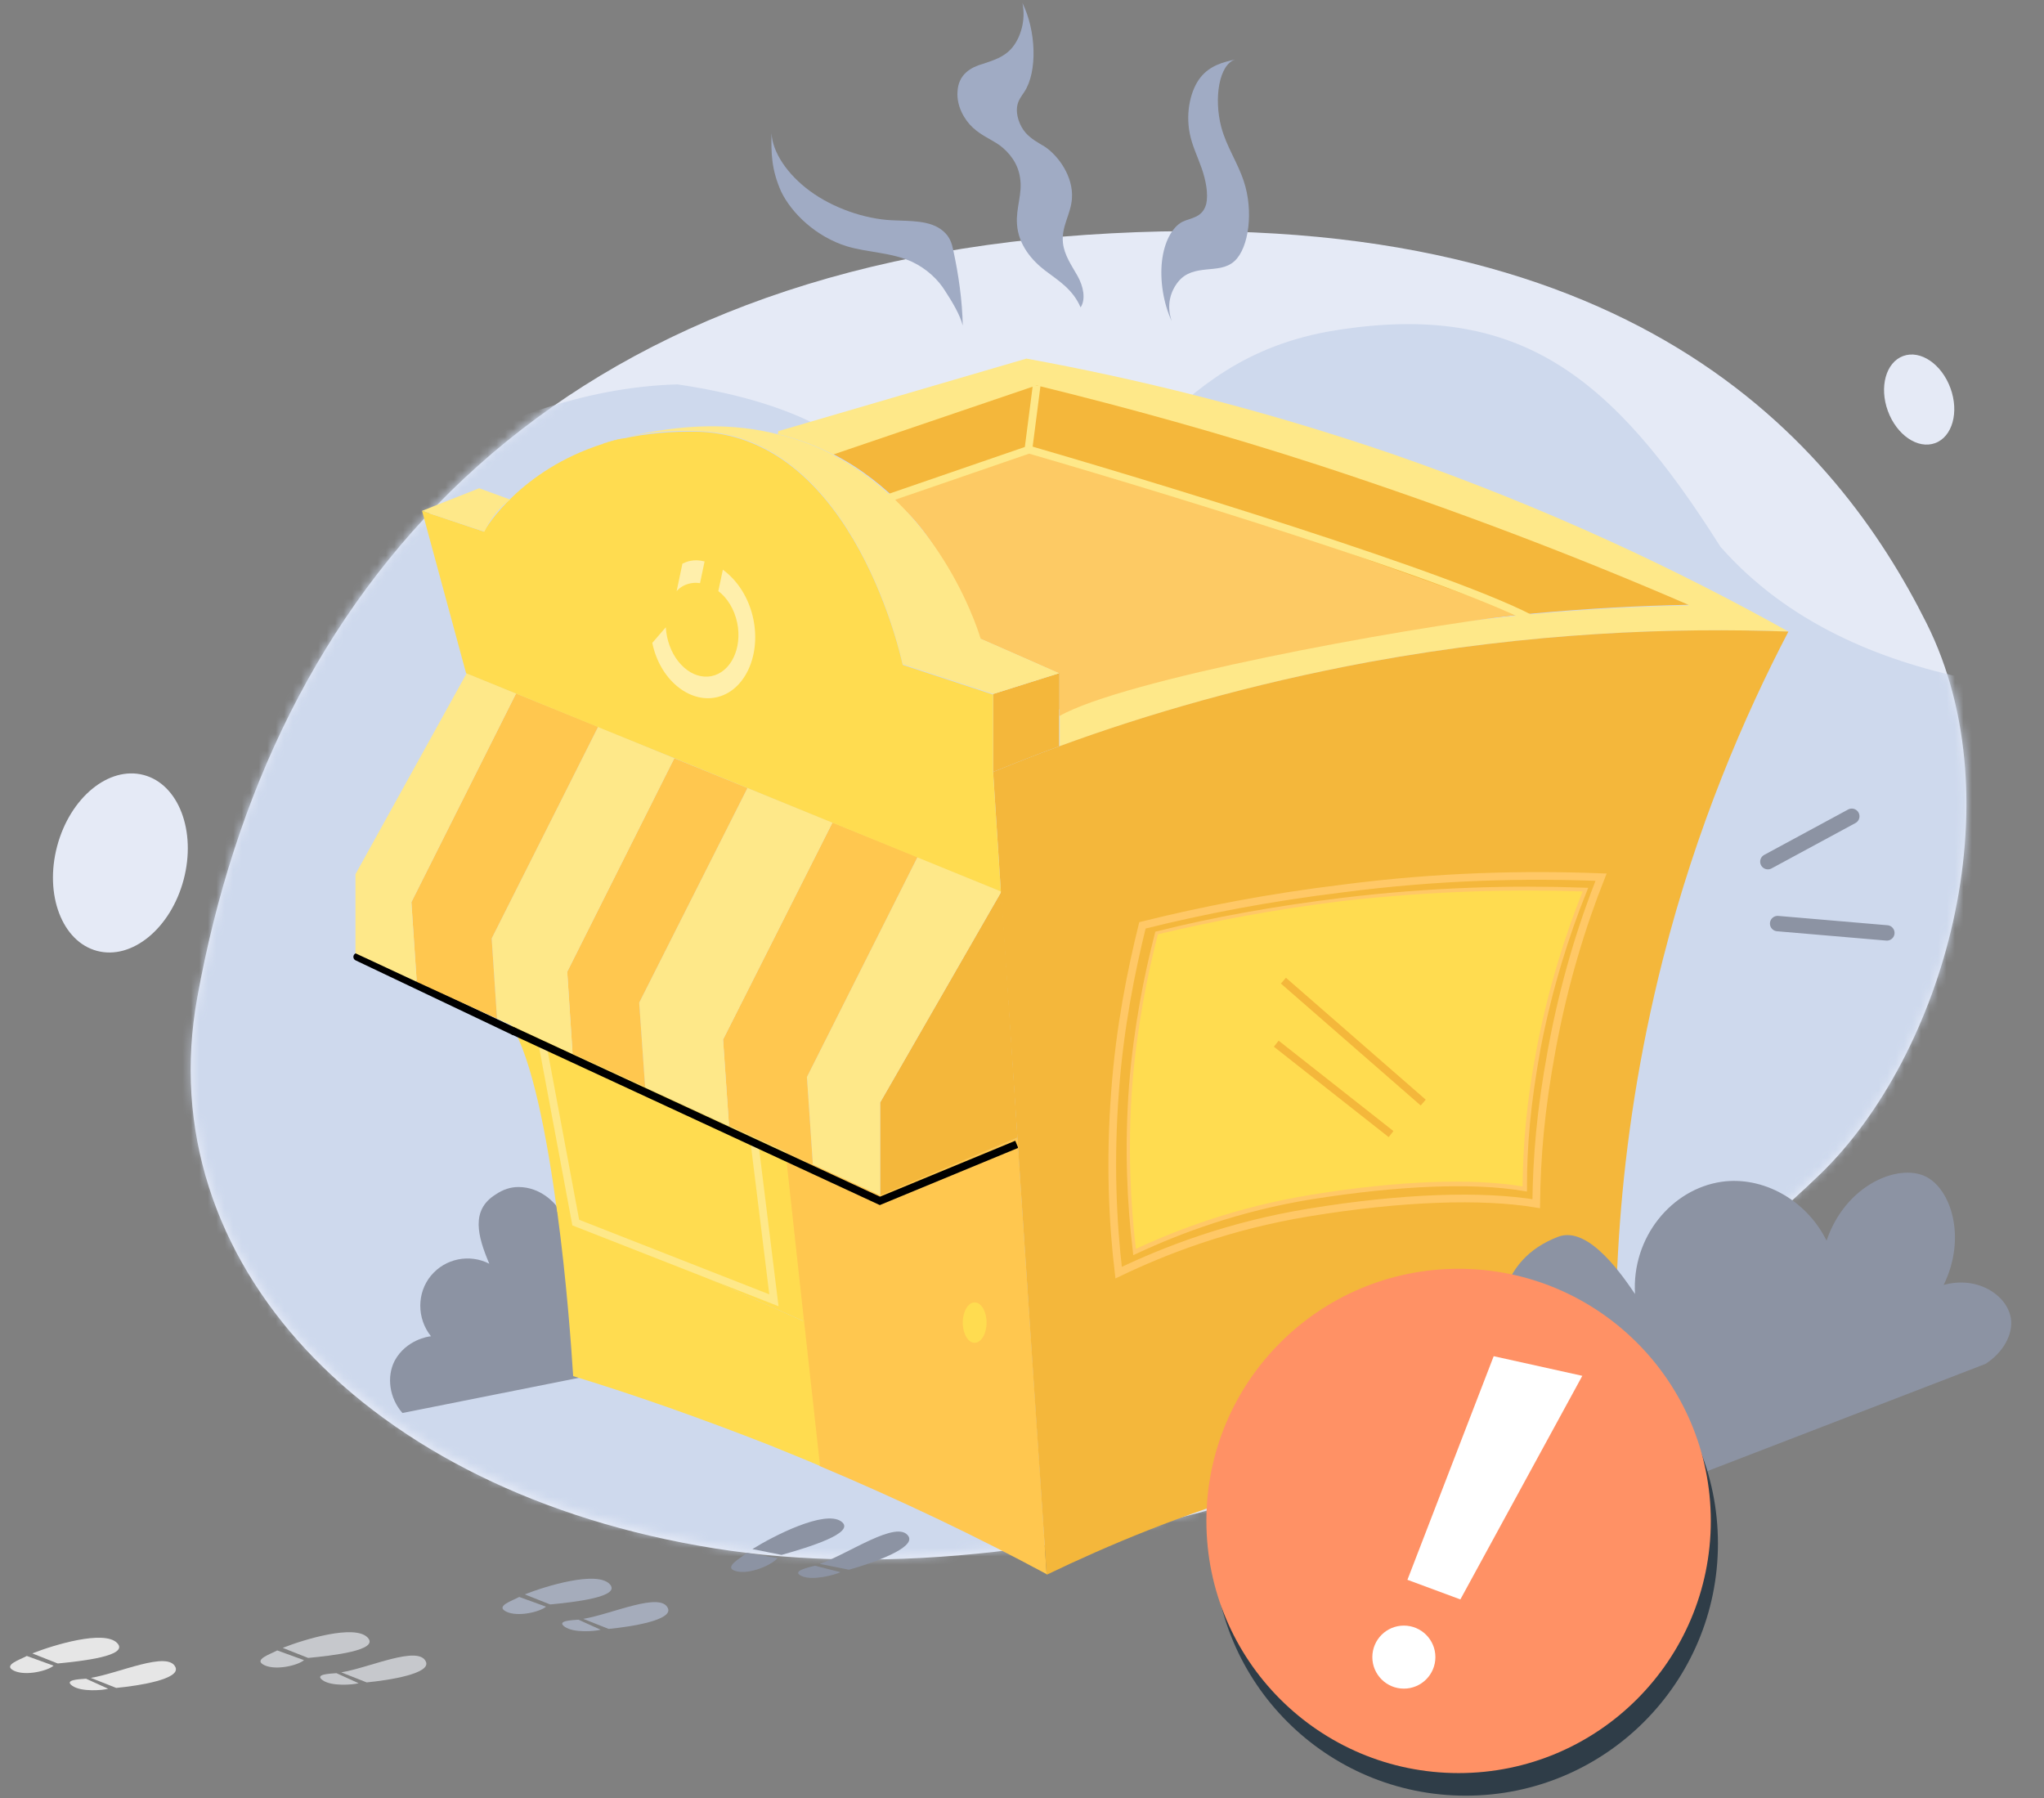
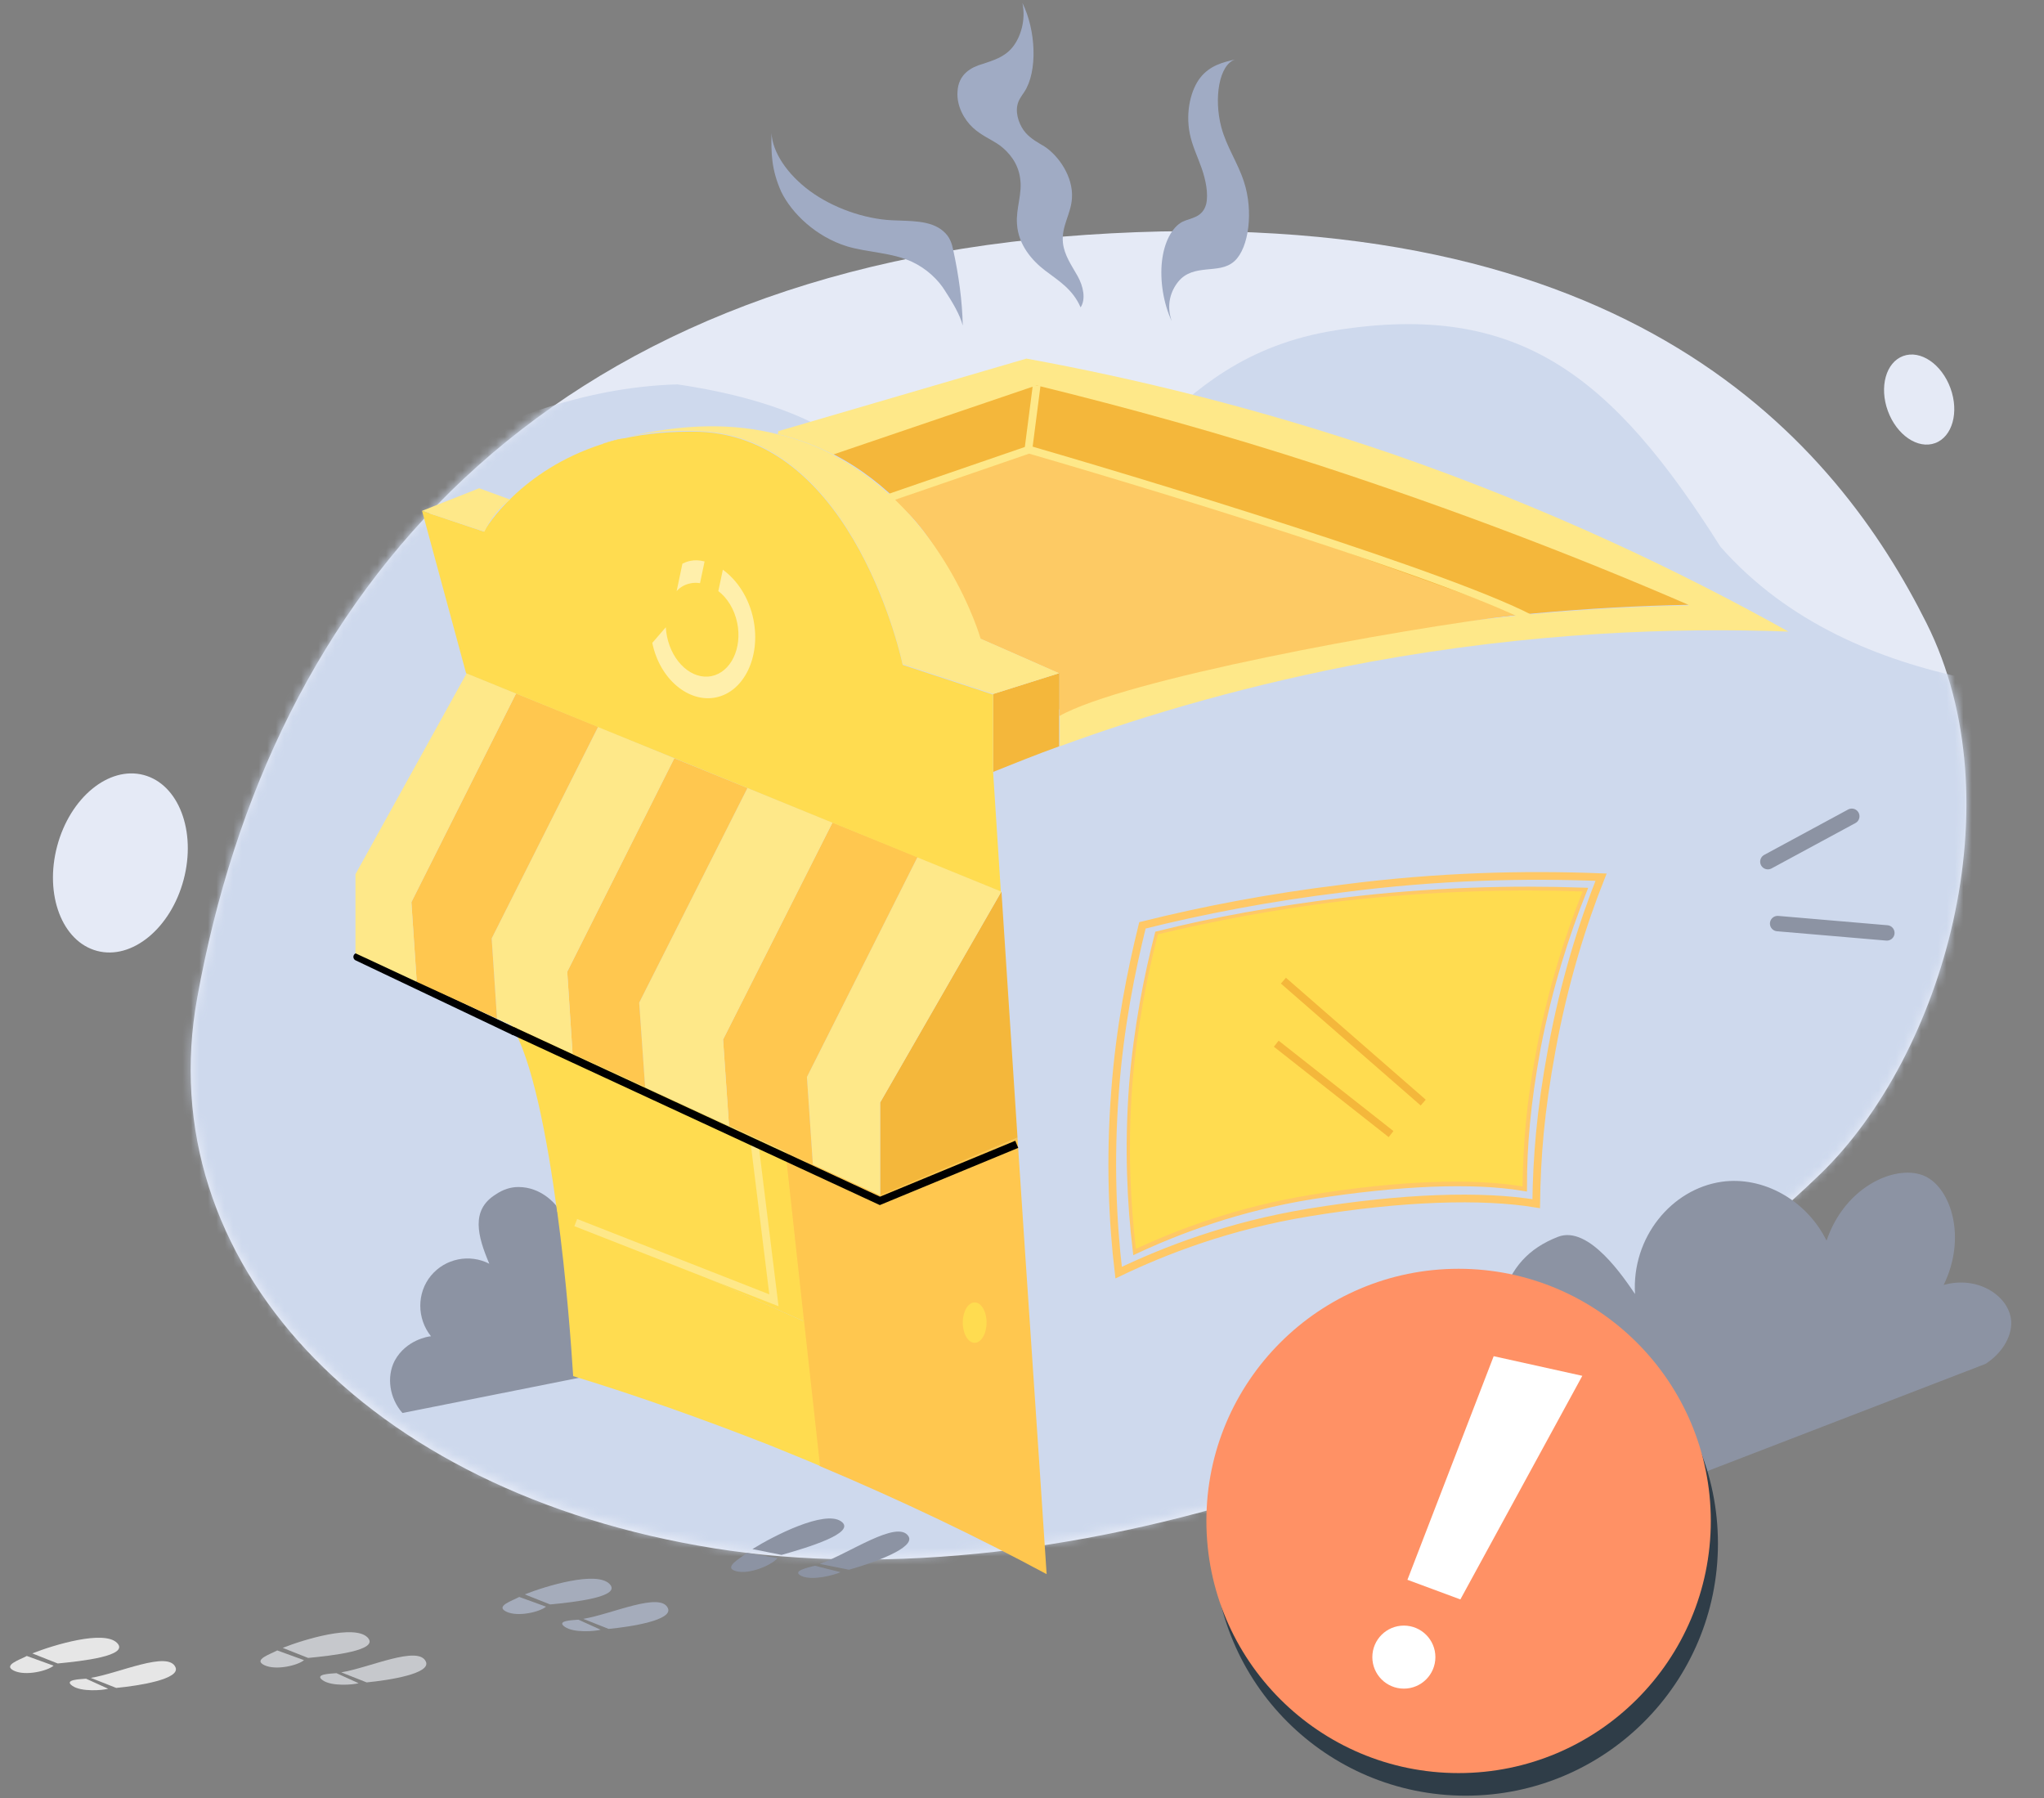
<svg xmlns="http://www.w3.org/2000/svg" width="241" height="212" viewBox="0 0 241 212" fill="none">
  <rect x="0" y="0" width="241" height="212" fill="#808080" stroke="none" />
  <path d="M227.166 73.504C216.624 52.42 192.547 23.326 128.063 27.687C63.579 32.048 31.877 69.942 23.25 117.647C17.649 148.613 43.015 175.956 84.194 182.544C125.372 189.133 181.36 170.64 214.647 138.401C229.135 124.37 237.707 94.587 227.166 73.504Z" fill="#E5EAF6" />
  <mask id="mask0" mask-type="alpha" maskUnits="userSpaceOnUse" x="22" y="27" width="210" height="157">
    <path d="M227.169 73.247C216.636 52.18 192.578 23.109 128.146 27.467C63.713 31.825 32.036 69.688 23.415 117.355C17.819 148.297 43.165 175.618 84.311 182.201C125.457 188.785 181.4 170.306 214.661 138.093C229.137 124.073 237.703 94.314 227.169 73.247Z" fill="#E5EAF6" />
  </mask>
  <g mask="url(#mask0)">
    <path d="M79.886 45.319C57.159 45.928 36.31 62.742 32.453 68.078L0.791 134.675L37.714 179.41L118.203 202.658L226.047 165.689L257.611 82.561C246.213 81.799 218.789 82.561 202.844 64.453C190.087 44.256 179.057 35.51 157.488 38.94C135.919 42.371 133.984 60.456 118.202 60.456C102.42 60.456 106.108 49.217 79.886 45.319Z" fill="#CED9ED" />
  </g>
  <path d="M21.651 103.719C23.17 97.992 21.063 92.465 16.945 91.373C12.827 90.281 8.257 94.039 6.737 99.766C5.218 105.492 7.325 111.02 11.443 112.111C15.561 113.203 20.131 109.445 21.651 103.719Z" fill="#E5EAF6" />
  <path d="M228.162 52.243C230.199 51.497 231.008 48.594 229.969 45.758C228.93 42.921 226.436 41.227 224.399 41.972C222.363 42.718 221.554 45.622 222.593 48.458C223.632 51.294 226.125 52.989 228.162 52.243Z" fill="#E5EAF6" />
  <path d="M47.451 166.592L68.561 162.385C68.281 159.441 68 156.426 67.509 153.271C66.948 149.344 66.317 145.698 65.616 142.193C65.405 141.912 63.792 139.949 61.127 139.949C60.215 139.949 59.304 140.229 58.392 140.86C55.516 142.683 56.288 145.698 57.691 148.994C55.376 147.802 52.501 148.363 50.817 150.396C49.134 152.429 49.134 155.444 50.817 157.548C50.537 157.548 47.872 157.968 46.539 160.422C45.557 162.315 45.908 164.839 47.451 166.592Z" fill="#8C93A3" />
  <path d="M119.968 134.129C121.091 151.307 122.283 168.415 123.405 185.593C115.339 181.246 106.432 176.969 96.614 172.832L94.72 155.654L92.546 135.742L103.697 140.86L119.968 134.129Z" fill="#FFC74F" />
  <path d="M94.792 155.654L96.686 172.832C94.722 171.99 92.758 171.219 90.724 170.378C82.659 167.223 74.944 164.488 67.58 162.244C67.37 158.949 66.808 150.956 65.686 142.753L94.652 155.724L94.792 155.654Z" fill="#FFDC50" />
  <path d="M92.618 135.812L94.792 155.724H94.652L65.686 142.823C64.494 133.989 62.741 124.804 60.286 120.878L92.618 135.812Z" fill="#FFDC50" />
  <path d="M60.59 121.597L42.12 112.815" stroke="black" stroke-width="0.908" stroke-linecap="round" />
-   <path d="M88.96 134.75L91.25 153.305L67.885 144.142L63.992 123.297" stroke="#FEE889" stroke-width="0.908" />
+   <path d="M88.96 134.75L91.25 153.305L67.885 144.142" stroke="#FEE889" stroke-width="0.908" />
  <path d="M60.471 121.534L103.746 141.584L119.88 134.915" stroke="black" stroke-width="0.908" />
  <path d="M114.918 158.318C115.693 158.318 116.321 157.251 116.321 155.934C116.321 154.618 115.693 153.551 114.918 153.551C114.143 153.551 113.515 154.618 113.515 155.934C113.515 157.251 114.143 158.318 114.918 158.318Z" fill="#FFDC50" />
  <path d="M90.965 15.676C91.064 17.937 92.826 20.566 95.52 22.54C98.214 24.514 101.921 25.817 105.173 25.97C107.238 26.078 109.705 25.926 111.219 27.256C112.009 27.934 112.232 28.715 112.39 29.471C113.036 32.454 113.455 35.441 113.515 38.381C113.187 37.096 112.271 35.582 111.423 34.28C110.64 33.004 109.272 31.684 107.554 30.877C105.132 29.751 102.404 29.801 99.842 29.036C96.218 27.905 93.366 25.175 92.109 22.603C90.949 19.975 90.921 18.112 90.965 15.676Z" fill="#A0ABC4" />
  <path d="M127.409 36.24C126.464 34.053 124.749 33.063 123.225 31.898C121.702 30.733 120.061 28.877 119.91 26.414C119.767 24.518 120.585 22.816 120.269 20.949C120.02 19.213 118.97 17.969 117.903 17.154C116.848 16.407 115.766 16.021 114.719 15.061C113.672 14.1 112.777 12.473 112.896 10.818C112.987 8.74 114.528 7.911 115.837 7.547C117.092 7.122 118.402 6.758 119.356 5.602C120.311 4.445 120.984 2.411 120.548 0.352C122.153 3.565 122.357 8.437 120.772 10.838C120.455 11.318 120.052 11.813 119.942 12.471C119.731 13.574 120.265 14.905 120.921 15.648C121.578 16.39 122.402 16.82 123.141 17.264C124.782 18.338 126.57 20.809 126.389 23.399C126.263 25.269 125.128 26.67 125.326 28.627C125.486 30.094 126.353 31.298 127.048 32.532C127.743 33.766 128.043 35.279 127.409 36.24Z" fill="#A0ABC4" />
  <path d="M145.62 7.021C144.168 7.338 142.651 7.736 141.54 9.133C140.429 10.53 139.76 13.132 140.281 15.746C140.565 17.191 141.222 18.502 141.687 19.846C142.151 21.189 142.509 22.835 142.207 24.095C141.759 25.664 140.453 25.672 139.46 26.124C138.182 26.767 137.257 28.558 137.003 30.806C136.749 33.053 137.166 35.756 138.156 37.864C137.47 35.917 138.061 34.253 138.949 33.179C139.837 32.104 141.031 31.903 142.198 31.777C143.365 31.651 144.594 31.656 145.555 30.782C147.27 29.213 147.802 24.856 146.667 21.422C145.923 19.13 144.633 17.357 143.993 14.976C143.101 11.571 143.741 7.623 145.62 7.021Z" fill="#A0ABC4" />
  <path d="M118.078 105.102L119.971 134.129L103.77 140.93V129.992L118.078 105.102Z" fill="#F4B73B" />
  <path d="M118.077 105.102L103.77 129.992V140.93L95.845 137.284L95.143 126.977L108.188 101.035L118.077 105.102Z" fill="#FEE889" />
  <path d="M108.186 101.034L95.141 126.977L95.843 137.283L85.954 132.726L85.252 122.559L98.157 96.968L108.186 101.034Z" fill="#FFC74F" />
  <path d="M98.161 96.968L85.256 122.56L85.957 132.727L76.068 128.169L75.367 118.213L88.131 92.902L98.161 96.968Z" fill="#FEE889" />
  <path d="M88.129 92.902L75.365 118.213L76.066 128.17L67.509 124.243L66.878 114.567L79.502 89.396L88.129 92.902Z" fill="#FFC74F" />
  <path d="M79.506 89.396L66.882 114.567L67.513 124.242L58.606 120.106L57.975 110.64L70.529 85.68L79.506 89.396Z" fill="#FEE889" />
  <path d="M70.526 85.68L57.972 110.641L58.603 120.106L49.135 115.759L48.504 106.364L60.848 81.754L70.526 85.68Z" fill="#FFC74F" />
  <path d="M55.027 79.37L60.848 81.754L48.504 106.364L49.136 115.759L41.912 112.393V103.068L55.027 79.37Z" fill="#FEE889" />
  <path d="M210.864 74.462C197.539 73.971 180.636 74.532 161.489 78.038C147.533 80.632 135.259 84.208 124.949 87.994V83.717C135.119 80.492 146.972 77.337 160.297 75.093C174.675 72.639 187.79 71.587 199.152 71.377C186.037 65.698 171.519 60.159 155.668 55.04C144.026 51.324 132.804 48.169 122.214 45.575L98.298 53.638C96.334 52.586 94.09 51.745 91.705 51.184L91.776 50.833L121.022 42.279C133.716 44.593 148.304 48.099 164.084 53.498C182.53 59.878 198.17 67.38 210.864 74.462Z" fill="#FEE889" />
-   <path d="M161.489 78.038C180.635 74.532 197.538 73.971 210.863 74.462C205.673 84.418 200.063 97.389 196.065 113.095C190.384 135.461 189.963 155.023 190.875 168.976C179.724 169.326 165.416 170.869 149.495 175.566C139.396 178.511 130.699 182.157 123.405 185.663C121.582 158.809 119.829 131.955 118.005 105.102L117.093 91.009C119.548 90.027 122.143 88.975 124.878 87.994C135.188 84.208 147.462 80.632 161.489 78.038Z" fill="#F4B73B" />
  <path d="M199.081 71.307C187.789 71.517 174.674 72.569 160.226 75.023C146.9 77.337 135.048 80.422 124.878 83.647V79.37L115.69 75.233C115.69 75.233 111.482 60.369 98.297 53.568L122.213 45.435C132.803 48.029 144.025 51.114 155.667 54.9C171.518 60.089 185.965 65.628 199.081 71.307Z" fill="#F4B73B" />
  <path d="M121.333 53.331L105.163 59.009C109.183 61.306 113.842 70.281 115.572 75.303L124.915 79.392V84.42C132.325 80.171 164.412 74.202 179.315 72.432L150.171 62.023L121.333 53.331Z" fill="#FDCA64" />
  <path d="M124.878 83.717V87.994C122.143 88.976 119.548 90.027 117.093 91.009V81.824L124.878 79.37V83.717Z" fill="#F4B73B" />
  <path d="M124.88 79.37L117.095 81.824L106.434 78.319C106.434 78.319 100.894 51.535 82.448 50.834C79.152 50.694 76.206 50.974 73.611 51.605C80.695 49.852 86.656 49.922 91.636 51.184C94.02 51.745 96.265 52.587 98.229 53.639C111.414 60.44 115.622 75.304 115.622 75.304L124.88 79.37Z" fill="#FEE889" />
  <path d="M117.093 91.009L118.005 105.102L54.954 79.37L49.764 60.229L57.058 62.683C57.339 62.122 61.407 55.461 70.945 52.376C71.015 52.376 71.085 52.376 71.085 52.306C71.927 52.095 72.698 51.815 73.54 51.675H73.61C76.205 51.114 79.151 50.833 82.447 50.904C100.892 51.605 106.433 78.388 106.433 78.388L117.093 81.894V91.009Z" fill="#FFDC50" />
  <path fill-rule="evenodd" clip-rule="evenodd" d="M76.91 75.796C77.788 80.097 81.216 82.879 84.408 82.227C87.75 81.545 89.724 77.401 88.829 73.017C88.305 70.452 86.914 68.393 85.228 67.168L84.695 69.69C85.719 70.463 86.588 71.803 86.923 73.441C87.531 76.419 86.18 79.245 83.895 79.712C81.621 80.176 79.271 78.106 78.645 75.045C78.571 74.681 78.522 74.312 78.501 73.954L76.91 75.796Z" fill="#FFEFAB" />
  <path fill-rule="evenodd" clip-rule="evenodd" d="M83.075 66.195C82.446 66.031 81.913 66.019 81.404 66.123C81.019 66.202 80.697 66.336 80.462 66.453L79.779 69.695C80.176 69.235 80.744 68.912 81.403 68.777C81.788 68.699 82.149 68.694 82.536 68.753L83.075 66.195Z" fill="#FFEFAB" />
  <path d="M73.54 51.675C72.768 51.885 71.927 52.096 71.085 52.306C71.927 52.026 72.698 51.815 73.54 51.675Z" fill="#FFDC50" />
  <path d="M56.497 57.565L60.144 58.897C59.583 59.318 58.952 59.879 58.321 60.72C57.76 61.421 57.339 62.122 57.128 62.683L49.764 60.229L56.497 57.565Z" fill="#FEE889" />
  <path d="M166.339 186.918L234.099 160.804C236.166 159.488 237.387 157.311 237.095 155.44C236.663 152.669 233.112 150.385 229.169 151.497C231.914 145.888 230.025 140.151 227.03 138.702C223.806 137.147 217.6 139.677 215.363 146.271C212.98 141.462 207.856 138.643 202.994 139.331C197.093 140.181 192.375 145.884 192.779 152.563C191.586 150.833 187.387 144.392 183.705 145.818C176.678 148.547 175.63 155.026 176.424 167.391C174.06 166.341 171.357 166.763 169.633 168.451C167.536 170.481 167.325 174.133 169.362 176.725C168.676 177.329 167.021 179.006 166.302 181.673C165.677 184.041 166.129 186.029 166.339 186.918Z" fill="#8C93A3" />
  <path d="M188.773 103.419C186.598 108.888 184.424 115.759 182.951 123.822C181.619 131.044 181.198 136.443 181.128 141.912C174.746 140.86 165.348 141.14 154.266 142.963C144.868 144.506 137.294 147.451 131.893 150.045C131.192 144.155 130.841 136.933 131.473 128.66C132.034 121.088 133.366 114.497 134.699 109.098C141.712 107.345 149.637 105.803 158.334 104.751C169.626 103.279 179.865 103.068 188.773 103.419ZM181.198 123.542C182.601 116.25 184.635 110.01 186.598 105.102C178.393 104.821 168.854 105.032 158.404 106.294C150.339 107.275 143.045 108.607 136.592 110.22C135.33 115.128 134.138 121.088 133.577 127.959C133.015 135.461 133.366 141.982 133.997 147.31C138.977 144.997 145.99 142.332 154.687 140.93C164.927 139.317 173.694 138.967 179.585 139.948C179.585 134.97 180.006 130.132 181.198 123.542Z" stroke="#FFC866" stroke-width="0.908" stroke-miterlimit="10" />
  <path d="M186.599 105.102C184.635 110.01 182.602 116.25 181.199 123.542C179.936 130.133 179.586 134.971 179.516 139.879C173.624 138.897 164.928 139.178 154.618 140.86C145.921 142.263 138.908 144.927 133.928 147.241C133.297 141.912 132.946 135.321 133.507 127.889C134.068 121.018 135.261 115.058 136.523 110.15C142.976 108.608 150.34 107.206 158.335 106.224C168.925 105.032 178.394 104.822 186.599 105.102Z" fill="#FFDC50" />
  <path d="M151.323 115.619L167.805 129.993" stroke="#F4B73B" stroke-width="0.908" stroke-miterlimit="10" />
  <path d="M150.479 123.052L164.015 133.709" stroke="#F4B73B" stroke-width="0.908" stroke-miterlimit="10" />
  <path d="M222.472 109.99L209.594 108.89" stroke="#8C93A3" stroke-width="1.815" stroke-miterlimit="10" stroke-linecap="round" />
  <path d="M218.337 96.239L208.442 101.59" stroke="#8C93A3" stroke-width="1.815" stroke-miterlimit="10" stroke-linecap="round" />
  <path d="M172.819 211.71C189.243 211.71 202.556 198.4 202.556 181.982C202.556 165.563 189.243 152.253 172.819 152.253C156.396 152.253 143.082 165.563 143.082 181.982C143.082 198.4 156.396 211.71 172.819 211.71Z" fill="#2F3D48" />
  <path d="M171.977 209.046C188.4 209.046 201.714 195.736 201.714 179.317C201.714 162.899 188.4 149.589 171.977 149.589C155.553 149.589 142.24 162.899 142.24 179.317C142.24 195.736 155.553 209.046 171.977 209.046Z" fill="#FF9165" />
  <path d="M176.115 159.895L186.565 162.209L172.187 188.572L165.945 186.258L176.115 159.895Z" fill="white" />
  <path d="M165.524 199.089C167.577 199.089 169.241 197.426 169.241 195.373C169.241 193.321 167.577 191.657 165.524 191.657C163.471 191.657 161.807 193.321 161.807 195.373C161.807 197.426 163.471 199.089 165.524 199.089Z" fill="white" />
  <path d="M103.769 59.053L121.327 53.009C139.845 58.382 178.032 70.164 182.637 74.309" stroke="#FEE889" stroke-width="0.908" />
  <path d="M122.228 45.446L121.239 53.114" stroke="#FEE889" stroke-width="0.908" />
  <path d="M99.165 179.365C97.21 178.012 91.22 181.07 88.715 182.636L92.151 183.323C95.032 182.509 101.119 180.718 99.165 179.365Z" fill="#8C93A3" />
  <path d="M91.675 183.698L88.073 183.084C87.313 183.711 85.186 184.807 86.79 185.241C88.393 185.676 91.05 184.483 91.675 183.698Z" fill="#8C93A3" />
  <path d="M107.109 181.113C105.811 179.123 100.096 183.17 96.66 184.384L100.096 185.071C102.977 184.257 108.002 182.481 107.109 181.113Z" fill="#8C93A3" />
  <path d="M99.103 185.358L96.074 184.598C95.313 184.805 93.235 185.226 94.513 185.812C95.792 186.398 98.428 185.685 99.103 185.358Z" fill="#8C93A3" />
  <path d="M71.858 186.736C70.312 185.192 64.394 186.974 61.871 187.979L64.866 189.164C67.605 188.901 73.403 188.28 71.858 186.736Z" fill="#A5ACBB" />
  <path d="M64.378 189.425L61.222 188.279C60.431 188.722 58.328 189.363 59.707 190.019C61.086 190.675 63.684 190.033 64.378 189.425Z" fill="#A5ACBB" />
  <path d="M78.757 189.62C77.909 187.607 72.077 190.329 68.77 190.863L71.765 192.048C74.504 191.785 79.339 191.003 78.757 189.62Z" fill="#A5ACBB" />
  <path d="M70.819 192.145L68.204 190.96C67.482 191.023 65.534 191.063 66.594 191.803C67.654 192.542 70.155 192.33 70.819 192.145Z" fill="#A5ACBB" />
  <path d="M43.322 193.041C41.777 191.497 35.858 193.279 33.336 194.284L36.331 195.47C39.07 195.206 44.868 194.585 43.322 193.041Z" fill="#C6C8CC" />
  <path d="M35.843 195.731L32.687 194.584C31.896 195.027 29.793 195.669 31.172 196.324C32.551 196.98 35.149 196.338 35.843 195.731Z" fill="#C6C8CC" />
  <path d="M50.221 195.925C49.373 193.912 43.542 196.634 40.235 197.168L43.23 198.354C45.969 198.09 50.804 197.309 50.221 195.925Z" fill="#C6C8CC" />
  <path d="M42.283 198.45L39.669 197.266C38.947 197.328 36.998 197.368 38.058 198.108C39.118 198.848 41.619 198.635 42.283 198.45Z" fill="#C6C8CC" />
  <path d="M13.797 193.694C12.252 192.15 6.333 193.932 3.811 194.937L6.805 196.122C9.544 195.859 15.342 195.238 13.797 193.694Z" fill="#E6E6E6" />
  <path d="M6.318 196.383L3.161 195.237C2.371 195.68 0.268 196.321 1.647 196.977C3.025 197.633 5.624 196.991 6.318 196.383Z" fill="#E6E6E6" />
  <path d="M20.696 196.578C19.848 194.565 14.016 197.287 10.71 197.821L13.704 199.006C16.443 198.743 21.279 197.962 20.696 196.578Z" fill="#E6E6E6" />
  <path d="M12.758 199.103L10.144 197.918C9.422 197.981 7.473 198.021 8.533 198.761C9.593 199.5 12.094 199.288 12.758 199.103Z" fill="#E6E6E6" />
</svg>